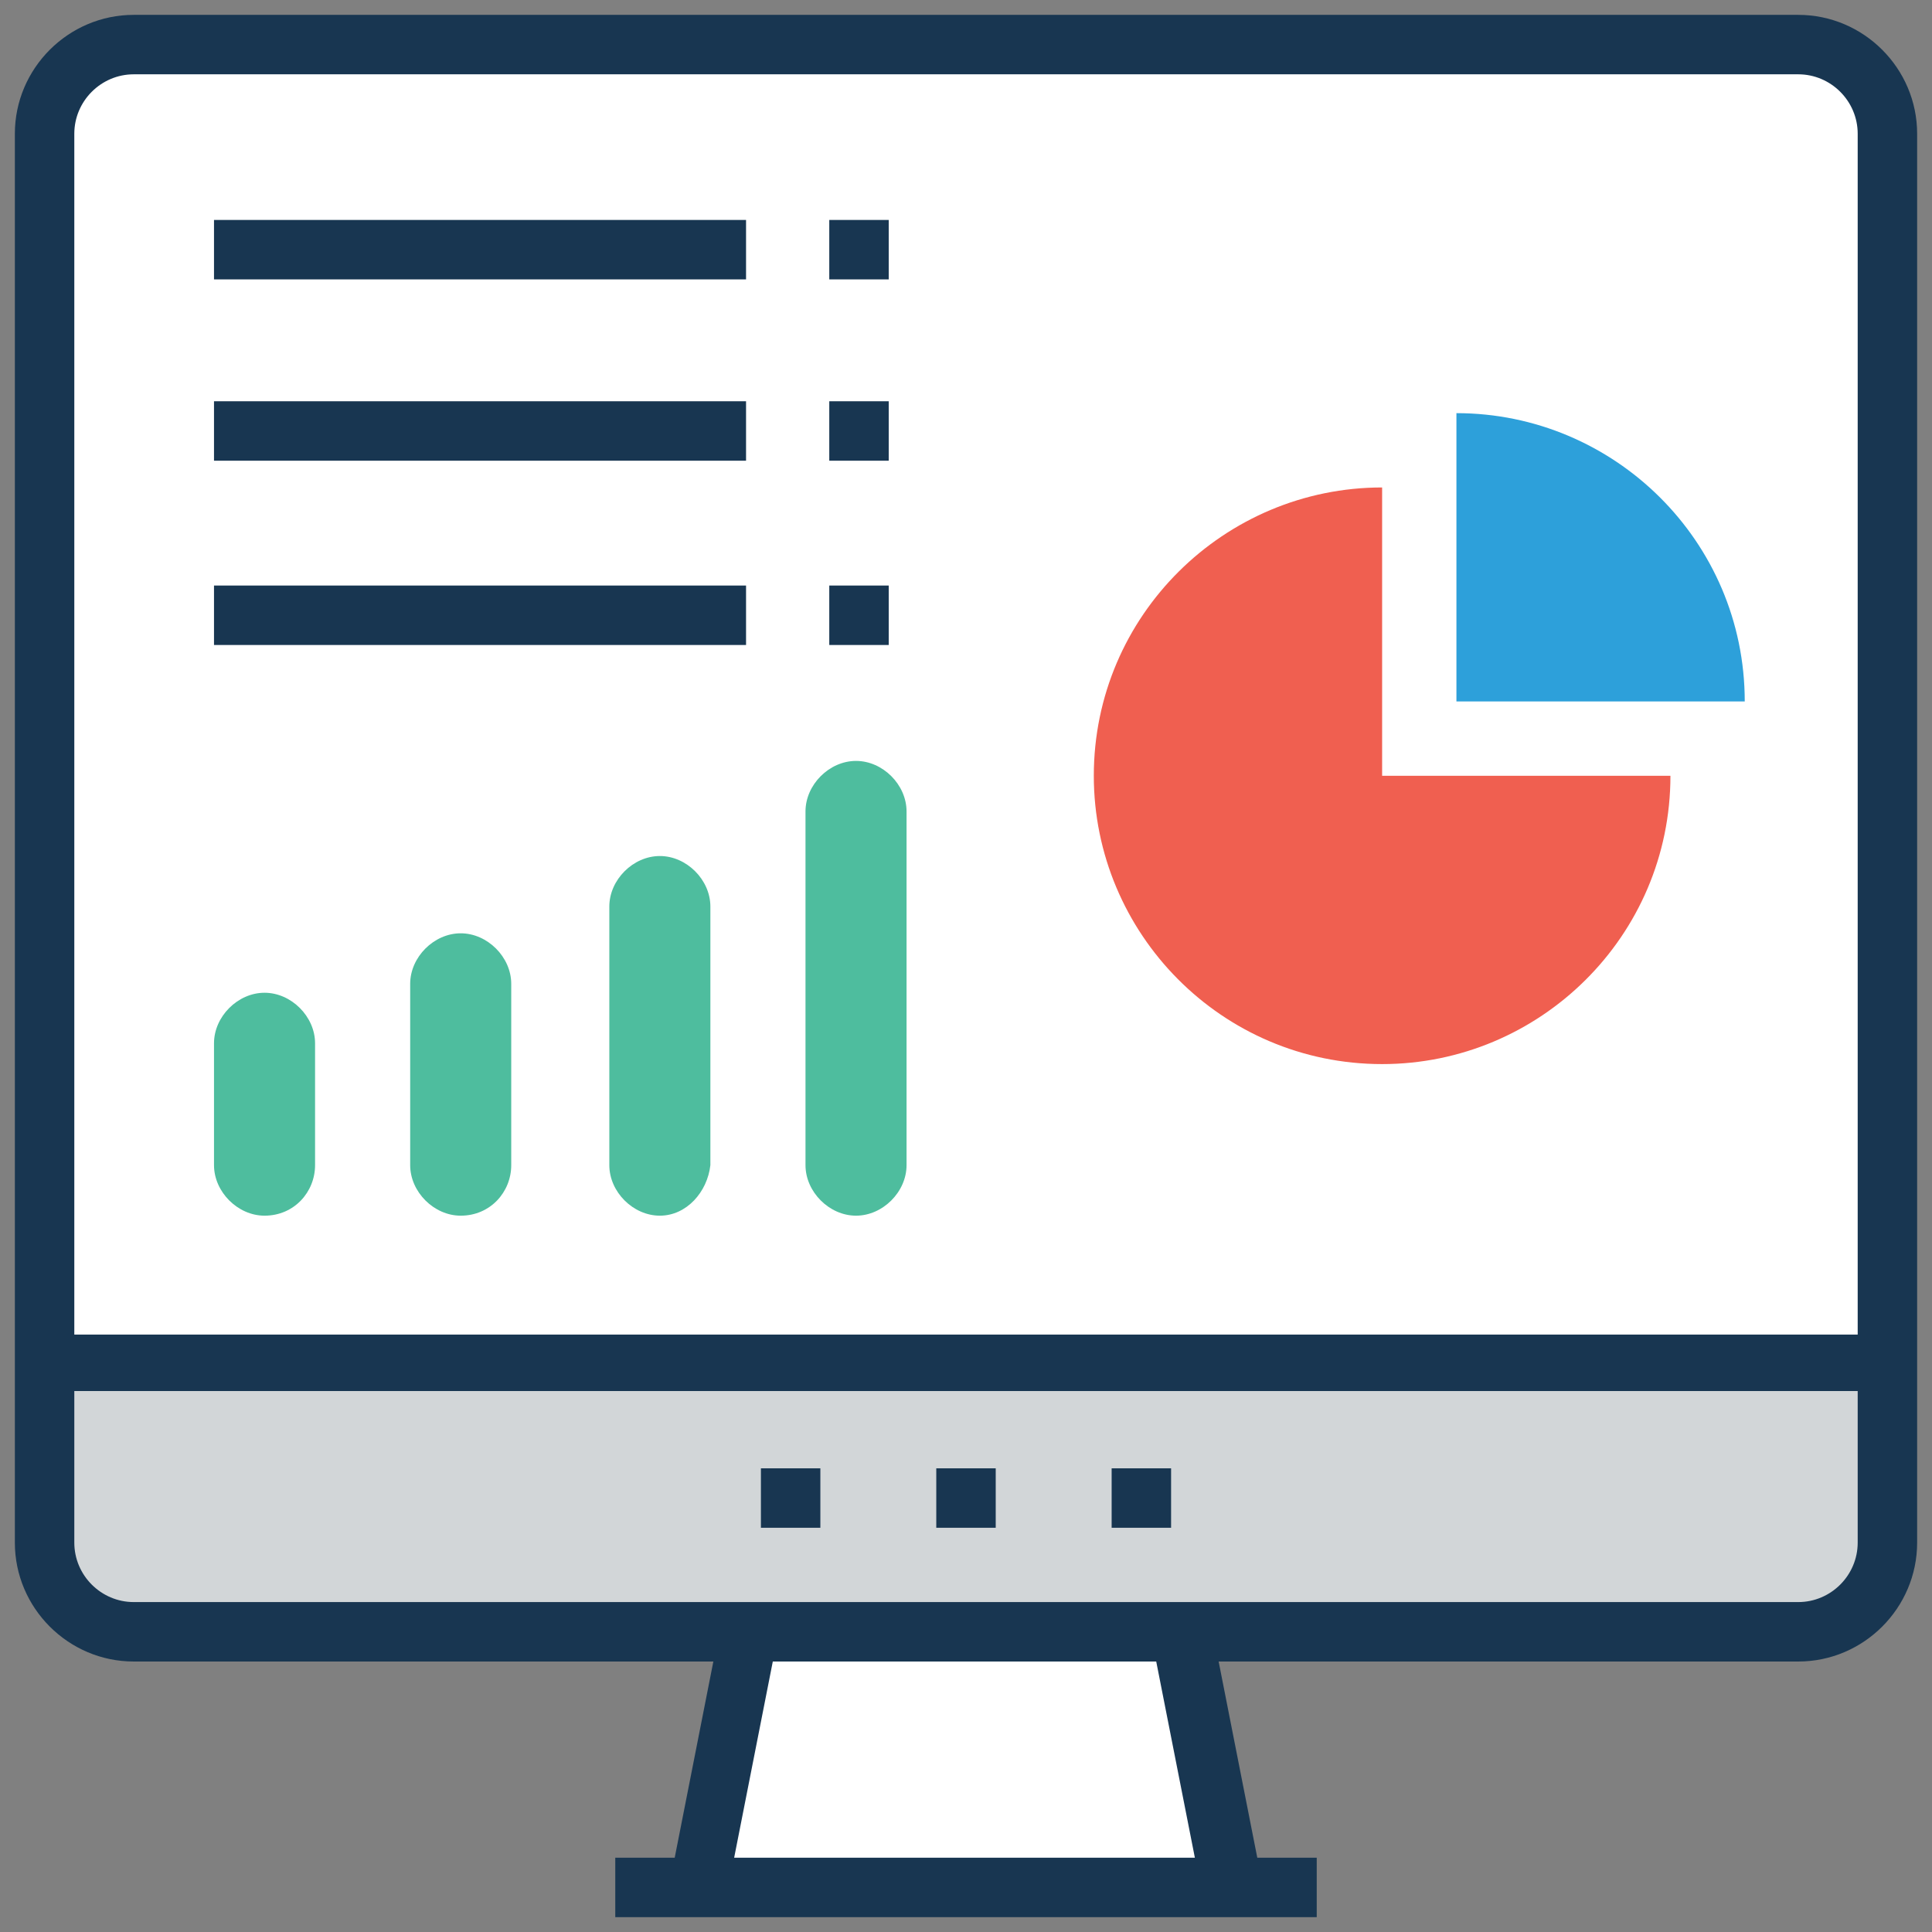
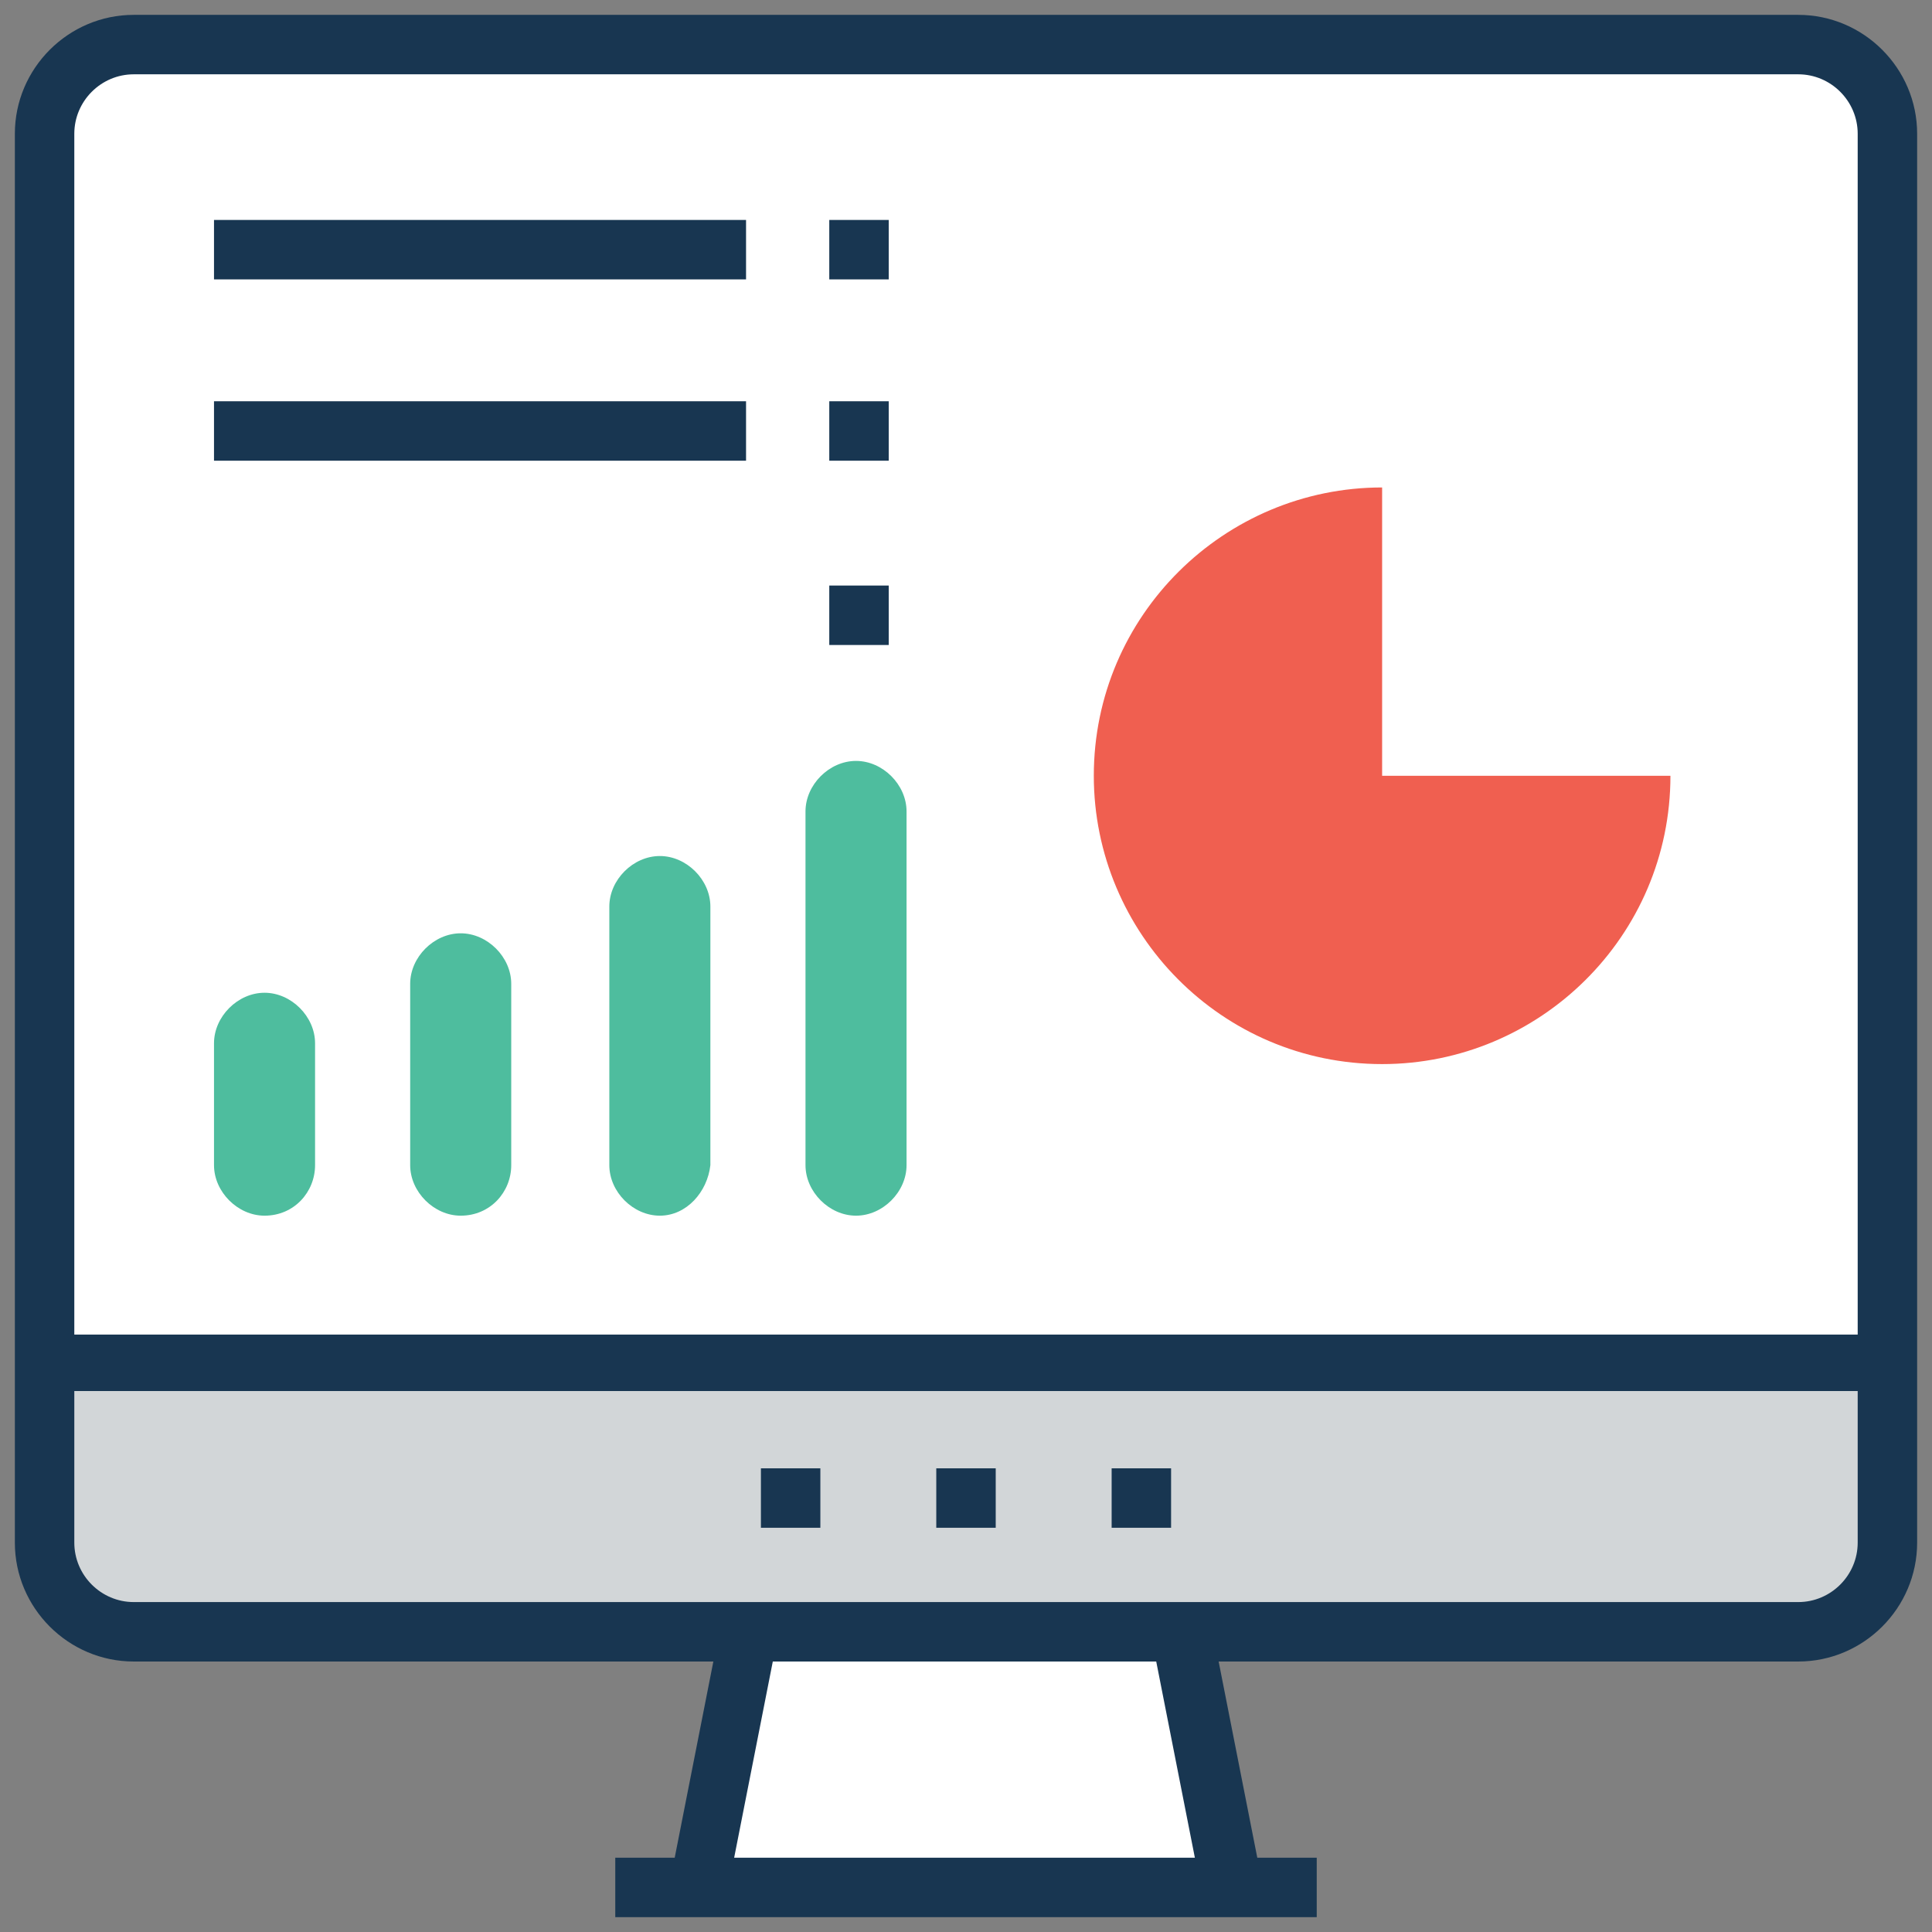
<svg xmlns="http://www.w3.org/2000/svg" id="Layer_1" enable-background="new 0 0 65 65" height="512" viewBox="0 0 65 65" width="512">
  <rect x="0" y="0" width="65" height="65" fill="#808080" stroke="none" />
  <g>
    <path d="m63.5 45.9v-41.4c0-1.7-1.3-3-3-3h-56c-1.7 0-3 1.3-3 3v41.4z" fill="#fff" />
    <path d="m60.5 54.9h-56c-1.7 0-3-1.3-3-3v-6.1h62v6.1c0 1.7-1.3 3-3 3z" fill="#d2d6d8" />
    <path d="m41.5 63.5h-18l1.7-8.6h14.6z" fill="#fff" />
    <path d="m46.5 16.4c-5.3 0-9.7 4.3-9.7 9.7 0 5.3 4.3 9.7 9.7 9.7 5.3 0 9.7-4.3 9.7-9.7h-9.7z" fill="#f05f50" />
-     <path d="m49 13.9v9.7h9.7c0-5.4-4.4-9.7-9.7-9.7z" fill="#2da0da" />
    <g fill="#4ebd9e">
      <path d="m8.9 40.9c-.9 0-1.7-.8-1.7-1.7v-4.1c0-.9.8-1.7 1.7-1.7.9 0 1.7.8 1.7 1.7v4.1c0 .9-.7 1.7-1.7 1.7z" />
      <path d="m15.5 40.9c-.9 0-1.7-.8-1.7-1.7v-6.1c0-.9.8-1.7 1.7-1.7.9 0 1.7.8 1.7 1.7v6.1c0 .9-.7 1.7-1.7 1.7z" />
      <path d="m22.2 40.9c-.9 0-1.7-.8-1.7-1.7v-8.7c0-.9.8-1.7 1.7-1.7.9 0 1.7.8 1.7 1.7v8.7c-.1.9-.8 1.7-1.7 1.7z" />
      <path d="m28.8 40.9c-.9 0-1.7-.8-1.7-1.7v-11.9c0-.9.8-1.7 1.7-1.7.9 0 1.7.8 1.7 1.7v11.9c0 .9-.8 1.7-1.7 1.7z" />
    </g>
    <g fill="#183651">
      <path d="m25.6 49.4h2v2h-2z" />
      <path d="m31.5 49.4h2v2h-2z" />
      <path d="m37.4 49.4h2v2h-2z" />
      <path d="m60.5.5h-56c-2.2 0-4 1.8-4 4v47.4c0 2.2 1.8 4 4 4h19.5l-1.3 6.6h-2v2h23.6v-2h-2l-1.3-6.6h19.5c2.2 0 4-1.8 4-4v-47.4c0-2.2-1.8-4-4-4zm-35.8 62 1.3-6.6h12.9l1.3 6.6zm37.8-10.6c0 1.1-.9 2-2 2h-56c-1.1 0-2-.9-2-2v-5.1h60zm0-7h-60v-40.4c0-1.1.9-2 2-2h56c1.1 0 2 .9 2 2z" />
      <path d="m27.9 7.4h2v2h-2z" />
      <path d="m27.9 13.5h2v2h-2z" />
      <path d="m27.9 19.7h2v2h-2z" />
      <path d="m7.2 7.4h17.9v2h-17.9z" />
      <path d="m7.2 13.5h17.9v2h-17.9z" />
-       <path d="m7.2 19.7h17.9v2h-17.9z" />
    </g>
  </g>
</svg>